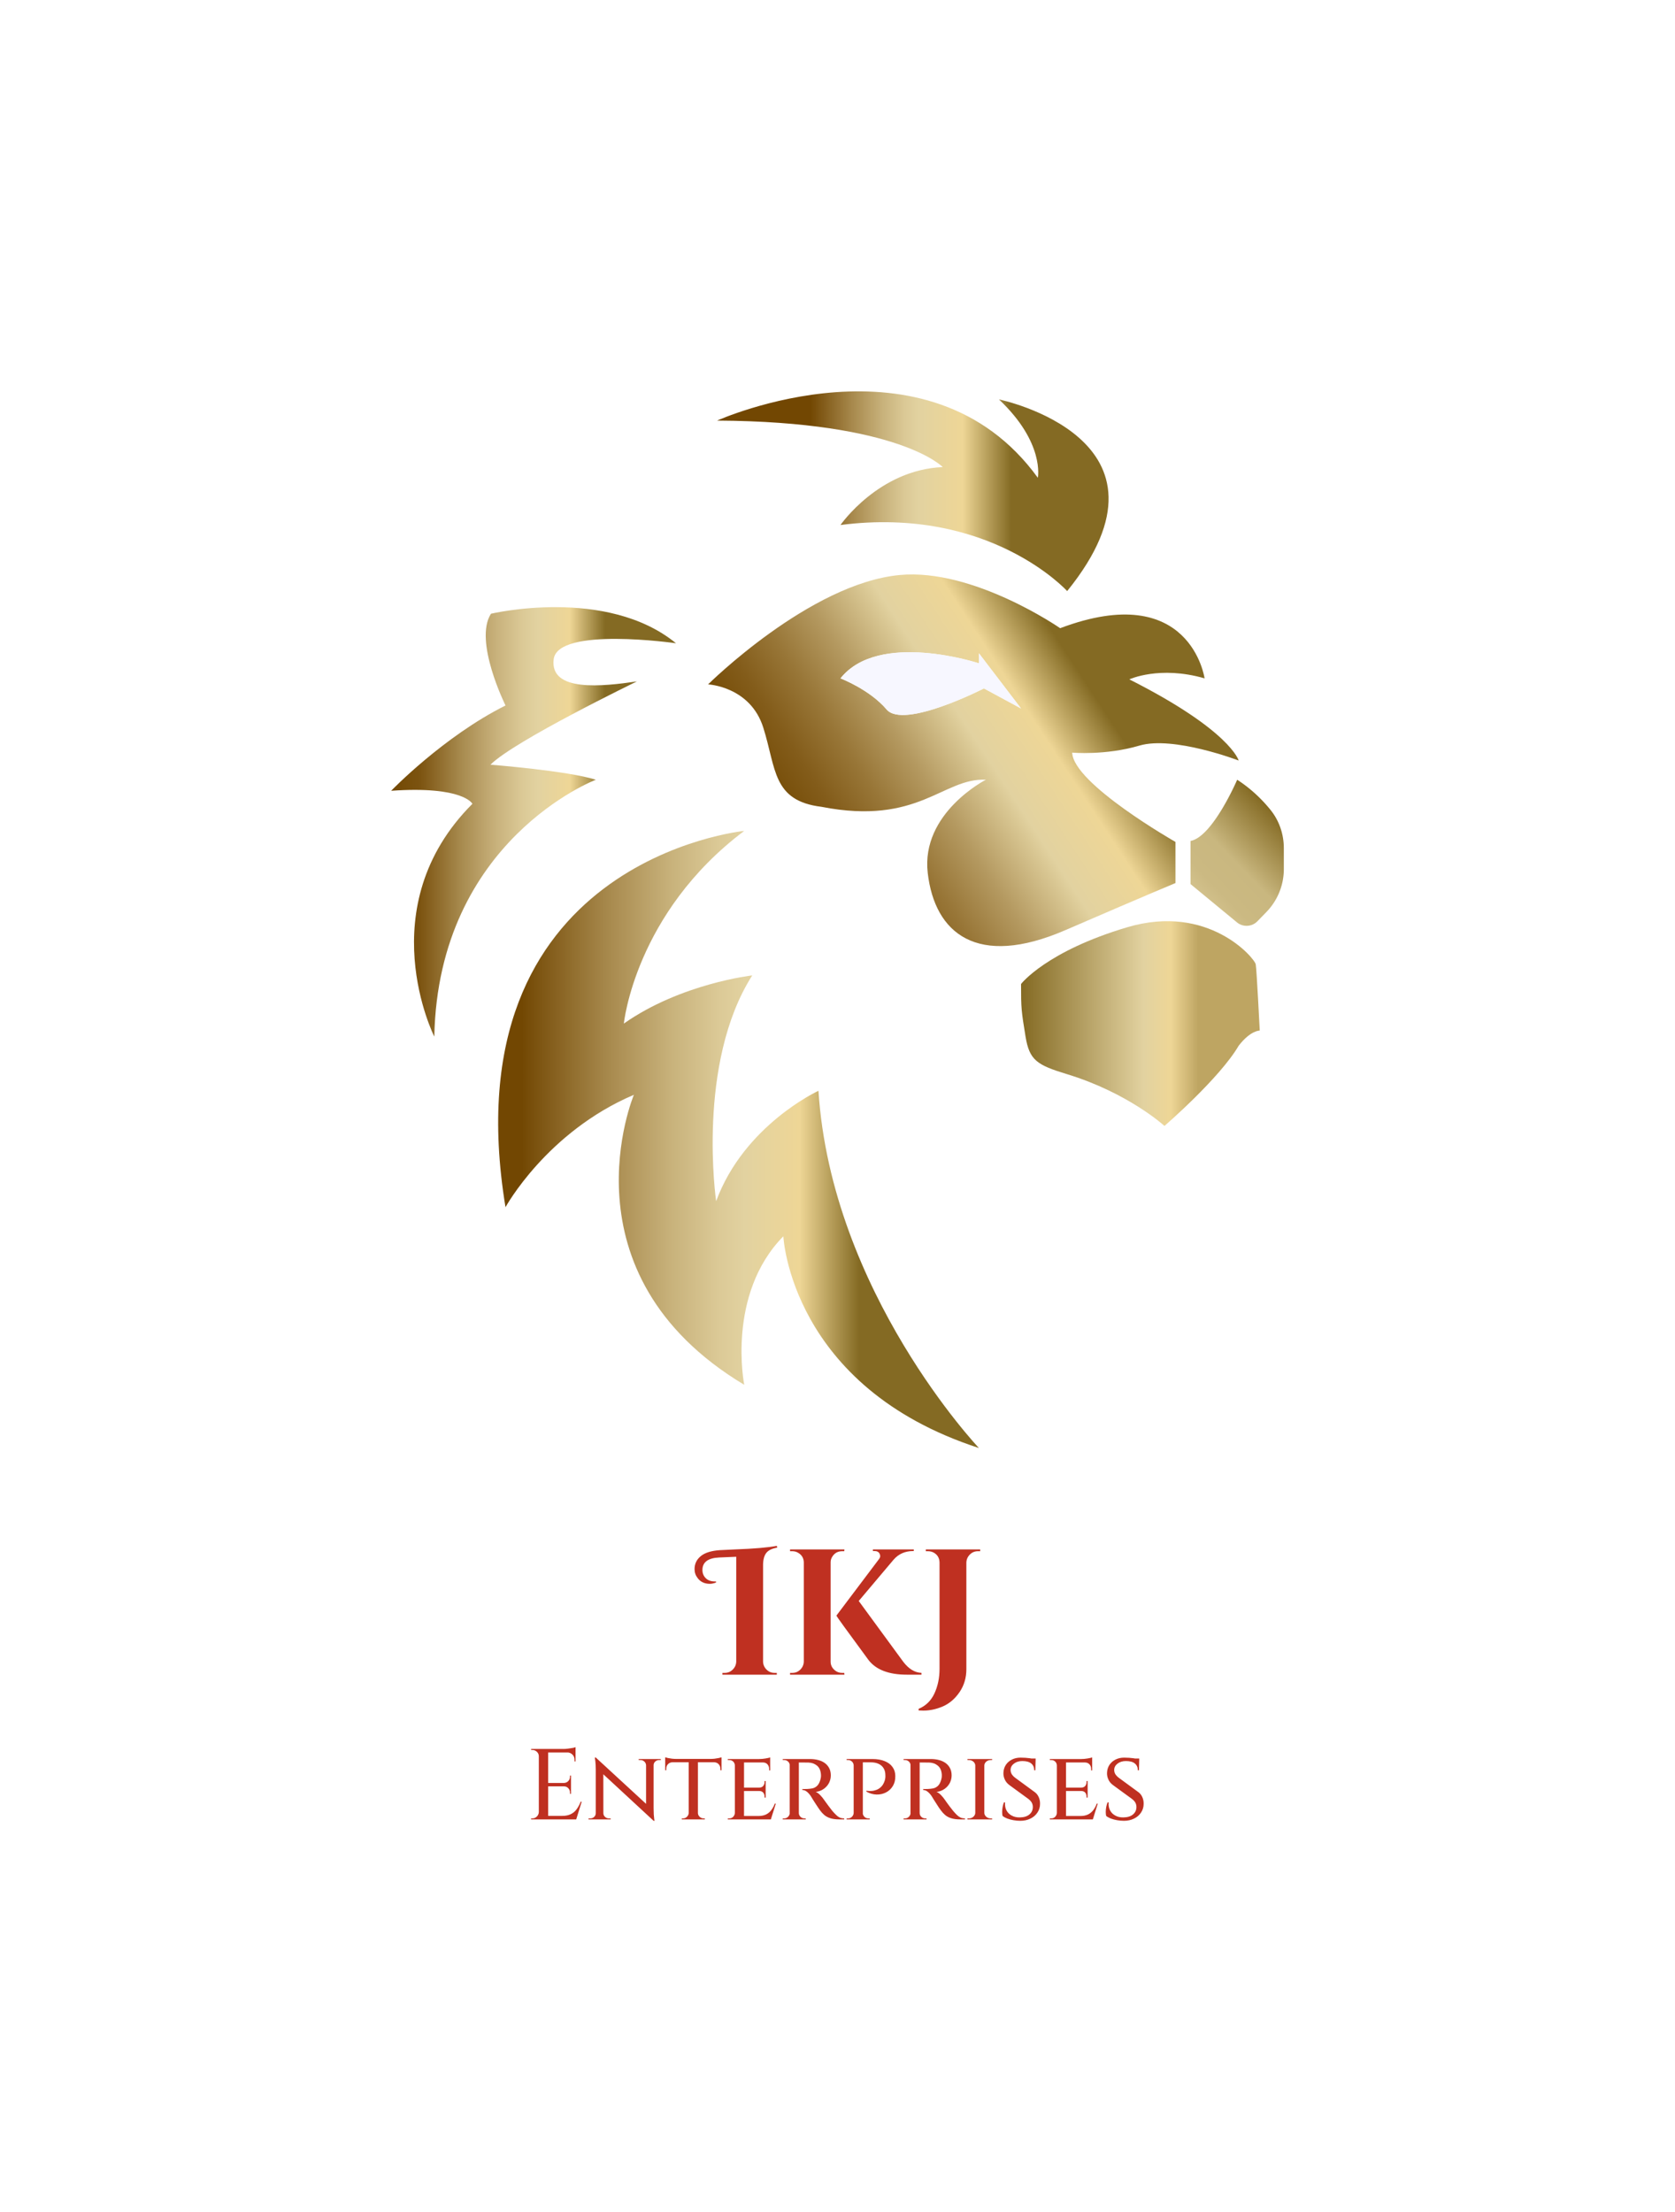
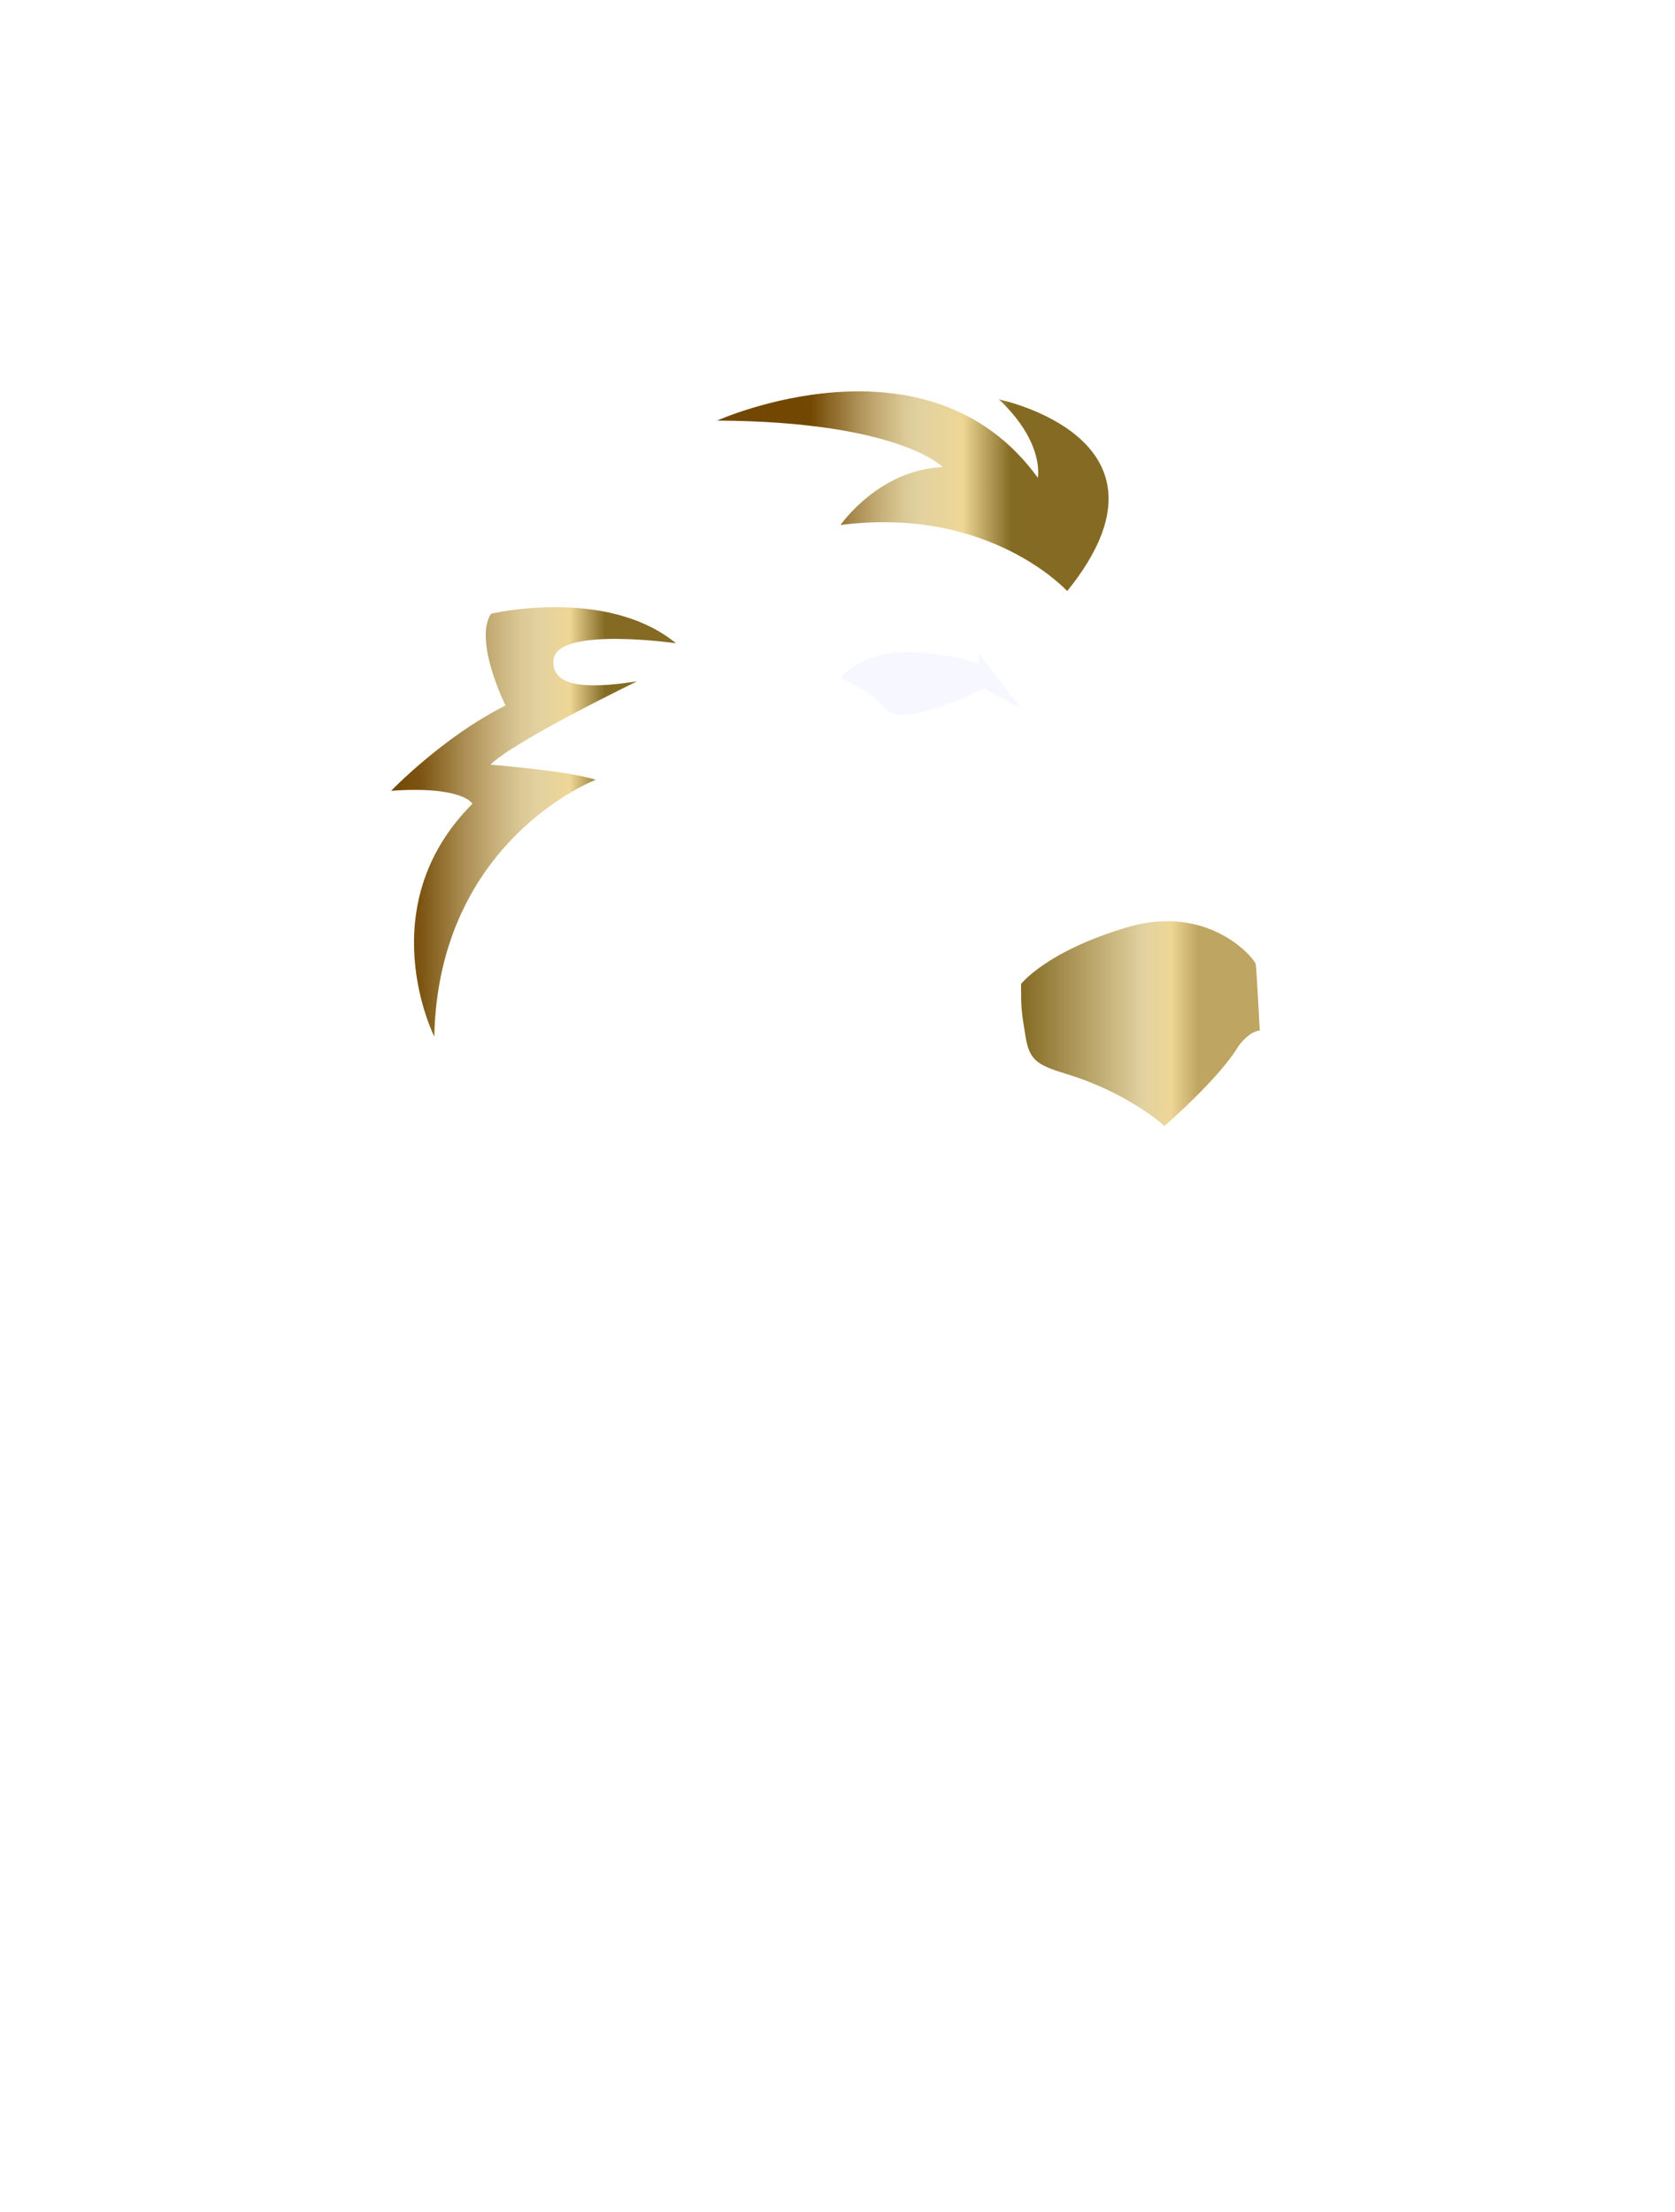
<svg xmlns="http://www.w3.org/2000/svg" data-bbox="137.633 89.66 299.735 395.68" viewBox="137.633 89.66 299.735 395.68" data-type="ugc">
  <rect x="137.633" y="89.66" width="299.735" height="395.68" fill="#333333" stroke="none" />
  <g>
    <rect fill="#ffffff" y="89.66" x="137.633" width="100%" height="100%" />
    <svg preserveAspectRatio="xMinYMin" width="159.735" height="189" viewBox="401.63 229.954 476.75 564.096" y="159.66" x="207.633" overflow="visible">
      <linearGradient gradientTransform="matrix(1 0 0 -1 0 1024)" y2="676.266" x2="831.039" y1="523.612" x1="597.987" gradientUnits="userSpaceOnUse" id="5572950f-d764-45f4-a0e0-5529cf0509e9">
        <stop offset=".085" stop-color="#724702" />
        <stop offset=".139" stop-color="#764d08" />
        <stop offset=".212" stop-color="#835c1a" />
        <stop offset=".297" stop-color="#987637" />
        <stop offset=".391" stop-color="#b49960" />
        <stop offset=".491" stop-color="#d9c793" />
        <stop offset=".514" stop-color="#e2d2a0" />
        <stop offset=".627" stop-color="#eed696" />
        <stop offset=".733" stop-color="#937a34" />
        <stop offset=".751" stop-color="#846a23" />
        <stop offset=".921" stop-color="#846a23" />
      </linearGradient>
-       <path d="M765.35 422.82s17.68 1.61 35.89-3.75 53.03 7.97 53.03 7.97-4.29-16.01-58.39-43.33c0 0 16.07-7.5 40.18-.54 0 0-7.5-53.03-77.14-26.78 0 0-46.34-32.11-85.71-28.39-48.03 4.53-102.32 58.39-102.32 58.39s22.5 1.07 29.46 23.03 4.82 39.1 31.07 42.32c51.96 10.18 64.82-15.54 87.85-14.46 0 0-34.82 17.68-31.07 49.82s26.25 50.89 73.39 30.53 58.92-25.18 58.92-25.18V470.5c.02 0-54.62-31.07-55.16-47.68zm-47.14-34.28s-42.85 21.96-51.96 11.25-24.64-16.61-24.64-16.61c20.36-25.71 73.92-8.04 73.92-8.04v-5.36l22.49 29.46-19.81-10.7z" class="st0" fill="url(#5572950f-d764-45f4-a0e0-5529cf0509e9)" />
      <linearGradient gradientTransform="matrix(1 0 0 -1 0 1024)" y2="740.733" x2="784.789" y1="740.733" x1="575.72" gradientUnits="userSpaceOnUse" id="d9c772ec-bb6c-4f46-9f63-5f900900004f">
        <stop offset=".239" stop-color="#724702" />
        <stop offset=".262" stop-color="#7e5613" />
        <stop offset=".349" stop-color="#a98b4f" />
        <stop offset=".423" stop-color="#c8b27b" />
        <stop offset=".48" stop-color="#dbc996" />
        <stop offset=".514" stop-color="#e2d2a0" />
        <stop offset=".627" stop-color="#eed696" />
        <stop offset=".733" stop-color="#937a34" />
        <stop offset=".751" stop-color="#846a23" />
      </linearGradient>
      <path d="M762.67 336.58s-41.25-45.53-121.06-35.28c0 0 20.36-29.5 54.59-30.92 0 0-22.99-24.29-120.48-24.83 0 0 112.43-50.62 171.28 30.53 0 0 3.82-18.68-20.76-41.82.01 0 102.32 20.93 36.43 102.32z" class="st1" fill="url(#d9c772ec-bb6c-4f46-9f63-5f900900004f)" />
      <linearGradient gradientTransform="matrix(1 0 0 -1 0 1024)" y2="564.213" x2="553.76" y1="564.213" x1="401.63" gradientUnits="userSpaceOnUse" id="53831e77-2d03-4368-b7c7-2db96a7e7935">
        <stop offset="0" stop-color="#724702" />
        <stop offset=".103" stop-color="#7c5411" />
        <stop offset=".108" stop-color="#7e5613" />
        <stop offset=".248" stop-color="#a88b4f" />
        <stop offset=".367" stop-color="#c8b17b" />
        <stop offset=".46" stop-color="#dbc996" />
        <stop offset=".514" stop-color="#e2d2a0" />
        <stop offset=".627" stop-color="#eed696" />
        <stop offset=".733" stop-color="#937a34" />
        <stop offset=".751" stop-color="#846a23" />
      </linearGradient>
      <path d="M424.66 574.42s-34.82-69.1 20.36-124.28c0 0-4.82-9.64-43.39-6.96 0 0 27.86-28.93 61.07-45.53 0 0-17.14-34.43-7.77-48.98 0 0 61.64-14.62 98.83 15.77 0 0-63.21-9.11-65.35 8.57s26.25 14.46 44.46 11.79c0 0-65.35 31.61-78.21 44.46 0 0 41.25 3.21 56.25 8.04-.01-.01-84.11 32.13-86.25 137.12z" class="st2" fill="url(#53831e77-2d03-4368-b7c7-2db96a7e7935)" />
      <linearGradient gradientTransform="matrix(1 0 0 -1 0 1024)" y2="394.67" x2="715.54" y1="394.67" x1="458.772" gradientUnits="userSpaceOnUse" id="17830ba9-db15-4bc9-8662-45d533f634ee">
        <stop offset=".049" stop-color="#724702" />
        <stop offset=".088" stop-color="#7e5613" />
        <stop offset=".235" stop-color="#a98b4f" />
        <stop offset=".36" stop-color="#c8b27b" />
        <stop offset=".457" stop-color="#dbc996" />
        <stop offset=".514" stop-color="#e2d2a0" />
        <stop offset=".627" stop-color="#eed696" />
        <stop offset=".733" stop-color="#937a34" />
        <stop offset=".751" stop-color="#846a23" />
      </linearGradient>
-       <path d="M590.18 464.61s-158.03 15.53-127.49 200.88c0 0 21.96-40.18 68.57-60 0 0-40.18 95.35 58.93 154.81 0 0-9.64-48.21 20.89-79.28 0 0 3.75 80.35 104.46 113.03 0 0-78.75-83.03-85.71-190.7 0 0-39.64 18.21-54.64 58.93 0 0-10.71-73.39 19.28-120.53 0 0-38.03 4.27-68.57 25.71 0-.01 5.89-58.93 64.28-102.85z" class="st3" fill="url(#17830ba9-db15-4bc9-8662-45d533f634ee)" />
      <linearGradient gradientTransform="matrix(1 0 0 -1 0 1024)" y2="456.551" x2="865.52" y1="456.551" x1="738.04" gradientUnits="userSpaceOnUse" id="1a123f62-cd95-4890-9e9c-1302f32604a2">
        <stop offset="0" stop-color="#846a23" />
        <stop offset=".514" stop-color="#e2d2a0" />
        <stop offset=".627" stop-color="#eed696" />
        <stop offset=".743" stop-color="#bea562" />
      </linearGradient>
      <path d="M738.04 546.33c-.01 12.89.14 14.28 2.4 28.09 2.08 12.7 6.2 15.18 22.09 20.03 32.82 10 52.1 27.65 52.1 27.65s29.46-25.41 39.64-42.82c6.43-8.3 11.25-8.07 11.25-8.07s-1.61-32.14-2.14-35.36-25.18-32.68-68.57-19.82c-43.39 12.86-56.77 30.3-56.77 30.3z" class="st4" fill="url(#1a123f62-cd95-4890-9e9c-1302f32604a2)" />
      <linearGradient gradientTransform="matrix(1 0 0 -1 0 1024)" y2="584.043" x2="895.131" y1="512.043" x1="820.783" gradientUnits="userSpaceOnUse" id="105e8bf4-e2c8-4619-902b-ea6c771c9d31">
        <stop offset="0" stop-color="#e2d2a0" />
        <stop offset=".265" stop-color="#cbb982" />
        <stop offset=".427" stop-color="#c9b77f" />
        <stop offset=".751" stop-color="#846a23" />
        <stop offset=".921" stop-color="#846a23" />
      </linearGradient>
-       <path d="M828.56 469.96V493l24.78 20.43c3.25 2.68 8.02 2.42 10.95-.6l4.78-4.91a32.834 32.834 0 0 0 9.31-22.91v-11.19c0-7.42-2.44-14.64-7.1-20.41-4.04-5.02-9.91-11.01-17.81-16.12 0 0-13.12 30.53-24.91 32.67z" class="st5" fill="url(#105e8bf4-e2c8-4619-902b-ea6c771c9d31)" />
      <path d="M718.21 388.54s-42.85 21.96-51.96 11.25-24.64-16.61-24.64-16.61c20.36-25.71 73.92-8.04 73.92-8.04v-5.36l22.49 29.46-19.81-10.7z" class="st6" fill="#f7f7ff" />
    </svg>
    <svg width="109.621" height="13.18" x="232.664" viewBox="0.97 4.64 109.621 13.18" y="402.16" overflow="visible">
-       <path d="M2.36 4.97h1.67v12.6H2.36V4.97Zm1.62 11.97h4.88l.14.63H3.98v-.63Zm0-5.89h4.14v.61H3.98v-.61Zm0-6.08h4.95v.63H3.98v-.63Zm5.87 9.43h.18l-.98 3.17H5.89l.64-.63q.94 0 1.57-.32.63-.31 1.04-.89.42-.57.71-1.33Zm-2.99-2.77h1.26V13h-.18v-.24q0-.45-.31-.77-.3-.33-.77-.33v-.03Zm1.08-1.91h.18v1.37H6.86v-.04q.47-.02.77-.34.31-.32.31-.77v-.22Zm-.51-4.18h1.5V7.2h-.18v-.29q0-.56-.37-.93-.37-.38-.95-.4v-.04Zm1.5-.9v.53l-2.2-.2q.4 0 .84-.06.44-.05.82-.12.38-.07.54-.15ZM2.36 16.25h.05v1.32H.97v-.18h.24q.46 0 .8-.34.33-.33.35-.8Zm.05-11.28v1.31h-.05q0-.47-.34-.8-.35-.33-.81-.33H.99l-.02-.18h1.44Zm10.33 3.45-.19-1.92 10.17 9.36.18 1.96-10.16-9.4Zm-.19 8.03h.05v1.12h-1.35v-.18h.31q.41 0 .7-.27t.29-.67Zm1.31 0h.05q0 .4.3.67t.69.27h.31v.18h-1.35v-1.12ZM12.38 6.5h.17l1.35 1.58.01 9.49h-1.36V8.69q0-.91-.08-1.55l-.09-.64Zm9.17.27h1.35v8.8q0 .59.03 1.11.04.51.08.83l.05.31h-.16l-1.35-1.6V6.77Zm1.35 1.11h-.06V6.77h1.35v.18h-.3q-.4 0-.7.27-.29.27-.29.66Zm-1.32 0h-.03q-.02-.39-.31-.66t-.7-.27h-.31v-.18h1.35v1.11Zm7.6-1.06h1.65v10.75h-1.65V6.82Zm-4.21-.07h10.08v.59H24.97v-.59Zm8.73.56h1.35v1.46h-.2v-.24q0-.52-.31-.84-.3-.33-.84-.35v-.03Zm1.35-.85v.47l-1.98-.18q.34 0 .74-.04.41-.05.74-.12.33-.07.5-.13Zm-5.87 9.96h.03v1.15h-1.27v-.18h.21q.42 0 .71-.29.3-.29.32-.68Zm1.6 1.15v-1.15h.05q0 .39.31.68.31.29.72.29h.2v.18h-1.28ZM24.97 7.31h1.35v.03q-.54.02-.85.35-.31.32-.31.84v.24h-.19V7.31Zm0-.38v-.47q.16.06.49.13.33.07.74.12.4.04.75.04l-1.98.18Zm12.47-.16h1.64v10.8h-1.64V6.77Zm1.6 10.19h4.66l.13.61h-4.79v-.61Zm0-5.08h3.91v.61h-3.91v-.61Zm0-5.11h4.72v.61h-4.72v-.61Zm5.55 7.97h.18l-.89 2.83h-2.86l.6-.61q.84 0 1.41-.28t.94-.79q.38-.5.62-1.15Zm-2.79-2.28h1.15v1.2h-.2v-.2q0-.41-.24-.69-.25-.28-.71-.28v-.03Zm.95-1.75h.2v1.21H41.8v-.04q.46 0 .71-.29.24-.29.24-.68v-.2Zm-.32-3.38h1.33V8.8h-.18v-.23q0-.52-.31-.86-.3-.33-.84-.33v-.05Zm1.33-.85v.47l-2-.18q.56 0 1.17-.1.61-.1.83-.19Zm-6.32 9.94h.04l.19 1.15h-1.49v-.18h.25q.43 0 .71-.29.28-.29.3-.68Zm.23-9.65-.19 1.13h-.04q-.02-.41-.3-.68-.28-.27-.71-.27h-.25v-.18h1.49Zm11 0h2.2q.81 0 1.49.18.69.18 1.19.55.5.37.78.92.28.54.28 1.28 0 .7-.32 1.34-.33.64-.94 1.07-.61.44-1.44.54.38.13.81.58.43.45.7.86.04.04.26.36.21.31.55.75.33.44.67.87.38.44.68.72.29.29.63.45.35.15.8.15v.18h-.87q-.99 0-1.64-.22-.64-.21-1.08-.59-.43-.38-.75-.83-.11-.13-.34-.49-.24-.36-.5-.76-.26-.41-.48-.75-.21-.34-.27-.45-.32-.5-.72-.84-.41-.33-.84-.33v-.18l.23.01q.24.01.6-.01.46-.02.92-.1t.86-.43q.39-.35.61-1.11.05-.16.09-.4.04-.24.02-.53-.04-.56-.22-.96-.18-.39-.49-.65-.32-.26-.7-.4-.39-.13-.84-.15-.67-.02-1.18-.01-.51.01-.57-.01l-.04-.15q-.05-.16-.09-.31l-.05-.15Zm-1.42 0h1.64v10.8h-1.64V6.77Zm.02 9.65h.03l.17 1.15h-1.46v-.18h.25q.41 0 .7-.29t.31-.68Zm.2-9.65L47.3 7.9h-.03q-.02-.41-.31-.68-.29-.27-.7-.27h-.25v-.18h1.46Zm1.18 10.8.18-1.15h.06q0 .41.3.69.29.28.71.28h.21l.02.18h-1.48Zm11.47-10.8h1.91q1.31 0 2.23.38.92.37 1.4 1.06.49.68.49 1.6.02 1.04-.44 1.79t-1.22 1.14q-.77.4-1.69.38-.92-.02-1.82-.52v-.16l.27.03q.26.04.66.01.41-.02.86-.19.45-.16.85-.55.41-.4.64-1.12.07-.22.1-.48t.01-.49q0-1.06-.69-1.68-.7-.61-1.92-.61H60.3l-.04-.14q-.05-.15-.09-.3l-.05-.15Zm-1.42 0h1.64v10.8H58.7V6.77Zm0 9.65h.03l.18 1.15h-1.47v-.18h.25q.41 0 .7-.29t.31-.68Zm.21-9.65-.18 1.13h-.03q-.02-.41-.31-.68-.29-.27-.7-.27h-.25v-.18h1.47Zm1.19 10.8.18-1.15h.04q.02.39.3.68.29.29.72.29h.24v.18H60.1Zm10.19-10.8h2.2q.81 0 1.49.18.68.18 1.19.55.5.37.78.92.28.54.28 1.28 0 .7-.32 1.34-.33.64-.94 1.07-.61.44-1.44.54.38.13.81.58.43.45.7.86.04.04.25.36.22.31.55.75.34.44.68.87.38.44.67.72.3.29.64.45.34.15.79.15v.18h-.86q-.99 0-1.64-.22-.65-.21-1.08-.59-.43-.38-.75-.83-.11-.13-.35-.49-.23-.36-.49-.76-.26-.41-.48-.75-.21-.34-.27-.45-.32-.5-.73-.84-.4-.33-.83-.33v-.18l.23.01q.23.01.59-.01.47-.02.93-.1.46-.08.86-.43.39-.35.61-1.11.05-.16.09-.4.03-.24.02-.53-.04-.56-.22-.96-.18-.39-.5-.65-.31-.26-.7-.4-.38-.13-.83-.15-.67-.02-1.18-.01-.52.01-.57-.01l-.05-.15q-.04-.16-.09-.31l-.04-.15Zm-1.42 0h1.64v10.8h-1.64V6.77Zm.02 9.65h.03l.16 1.15h-1.45v-.18h.25q.41 0 .7-.29t.31-.68Zm.19-9.65-.16 1.13h-.03q-.02-.41-.31-.68-.29-.27-.7-.27h-.25v-.18h1.45Zm1.19 10.8.18-1.15h.06q0 .41.29.69.3.28.71.28h.22l.02.18h-1.48Zm10.19-10.8h1.62v10.8h-1.62V6.77Zm0 9.65h.05v1.15h-1.45v-.18h.25q.47 0 .8-.29.33-.29.35-.68Zm1.57 1.15v-1.15h.05q.02.39.35.68.33.29.82.29h.22l.01.18h-1.45Zm.05-9.65h-.05V6.77h1.45l-.01.18h-.22q-.49 0-.82.28-.33.28-.35.69Zm-1.57-1.15v1.15h-.05q-.02-.41-.35-.69-.33-.28-.82-.28h-.23v-.18h1.45Zm8.05-.25q.47 0 .89.03.42.04.78.08.35.05.62.11t.41.12l-.05 1.92h-.2q0-.77-.53-1.21-.53-.44-1.6-.44-.9 0-1.5.46t-.6 1.14q0 .27.09.51.09.25.29.47.19.23.48.44l3.37 2.47q.52.34.79.93.27.58.25 1.25 0 .86-.47 1.55-.46.7-1.26 1.08-.79.39-1.8.39-.61 0-1.23-.11t-1.12-.3q-.51-.2-.83-.47-.07-.29-.07-.72t.09-.89q.09-.46.23-.8h.2q-.07.81.25 1.42.32.61.95.94.62.34 1.46.32 1.1-.02 1.7-.53.61-.52.61-1.33 0-.45-.21-.81-.21-.36-.68-.7l-3.25-2.37q-.63-.45-.89-1.06-.27-.6-.23-1.23.04-.77.44-1.38.41-.6 1.09-.94.68-.34 1.53-.34Zm1.21.16h1.49V7h-1.49v-.32Zm5.29.09h1.64v10.8h-1.64V6.77Zm1.6 10.19h4.66l.13.61h-4.79v-.61Zm0-5.08h3.91v.61h-3.91v-.61Zm0-5.11h4.72v.61h-4.72v-.61Zm5.54 7.97h.18l-.88 2.83h-2.86l.59-.61q.85 0 1.42-.28.56-.28.94-.79.38-.5.61-1.15Zm-2.79-2.28h1.16v1.2h-.2v-.2q0-.41-.24-.69-.25-.28-.72-.28v-.03Zm.96-1.75h.2v1.21h-1.16v-.04q.47 0 .72-.29.24-.29.24-.68v-.2Zm-.33-3.38h1.34V8.8h-.18v-.23q0-.52-.31-.86-.31-.33-.85-.33v-.05Zm1.34-.85v.47l-2-.18q.56 0 1.17-.1.61-.1.83-.19Zm-6.32 9.94h.03l.2 1.15H93.8v-.18h.25q.43 0 .71-.29.28-.29.3-.68Zm.23-9.65-.2 1.13h-.03q-.02-.41-.3-.68-.28-.27-.71-.27h-.25v-.18h1.49Zm11.81-.25q.47 0 .89.03.42.04.78.08.35.05.62.11t.41.12l-.05 1.92h-.2q0-.77-.53-1.21-.53-.44-1.6-.44-.9 0-1.5.46t-.6 1.14q0 .27.09.51.09.25.29.47.19.23.48.44l3.37 2.47q.52.34.79.93.27.58.25 1.25 0 .86-.47 1.55-.46.7-1.26 1.08-.79.39-1.8.39-.61 0-1.23-.11t-1.12-.3q-.51-.2-.83-.47-.07-.29-.07-.72t.09-.89q.09-.46.23-.8h.2q-.07.81.25 1.42.32.61.95.94.62.34 1.46.32 1.1-.02 1.7-.53.61-.52.61-1.33 0-.45-.21-.81-.21-.36-.68-.7l-3.25-2.37q-.63-.45-.89-1.06-.27-.6-.23-1.23.04-.77.44-1.38.41-.6 1.09-.94.68-.34 1.53-.34Zm1.21.16h1.49V7h-1.49v-.32Z" fill="#bf3021" />
-     </svg>
+       </svg>
    <svg width="51.11" height="29.47" x="261.92" viewBox="-1.41 8.19 51.11 29.47" y="366.16" overflow="visible">
-       <path d="M12.9 30.91h.41v.32H3.58v-.32H4q.83 0 1.42-.59.6-.59.63-1.42V10.14l-3.04.13Q0 10.4 0 12.51q0 .87.59 1.46t1.65.59h.19v.19q-.64.23-1.09.23-1.44 0-2.2-1.03-.55-.7-.55-1.6 0-1.41 1.11-2.32 1.1-.91 3.4-1.07.42-.03 2.69-.13 5.19-.19 7.52-.64l.07.32q-1.38.23-1.94.93-.56.7-.59 2.08V28.9q.03.83.62 1.42t1.43.59Zm2.78 0h.42q.83 0 1.42-.59t.62-1.42V11.14q-.03-1.16-1.05-1.73-.45-.26-.99-.26h-.42v-.32h9.73l-.03.32h-.39q-1.15 0-1.76.99-.29.45-.29 1V28.9q0 .83.61 1.42t1.44.59h.39l.03.32h-9.73v-.32Zm23.52 0v.32h-2.62q-4.87 0-6.88-2.65-5.73-7.78-5.73-7.91l7.58-10.05q.26-.32.26-.57 0-.26-.1-.45-.25-.48-.89-.48h-.32v-.29h7.32v.29h-.12q-2.15 0-3.49 1.54l-6.24 7.39 7.97 10.88q1.47 1.92 3.26 1.98ZM49.7 9.15h-.42q-.83 0-1.42.59-.6.6-.63 1.43v19.1q0 2.27-1.21 4.07-1.22 1.79-2.98 2.56-1.76.76-3.52.76-.42 0-.83-.03v-.29q1.92-.8 2.83-2.76.91-1.97.91-4.4V11.17q-.03-1.19-1.02-1.76-.48-.26-1.03-.26h-.41v-.32h9.73v.32Z" fill="#bf3021" />
-     </svg>
+       </svg>
  </g>
</svg>